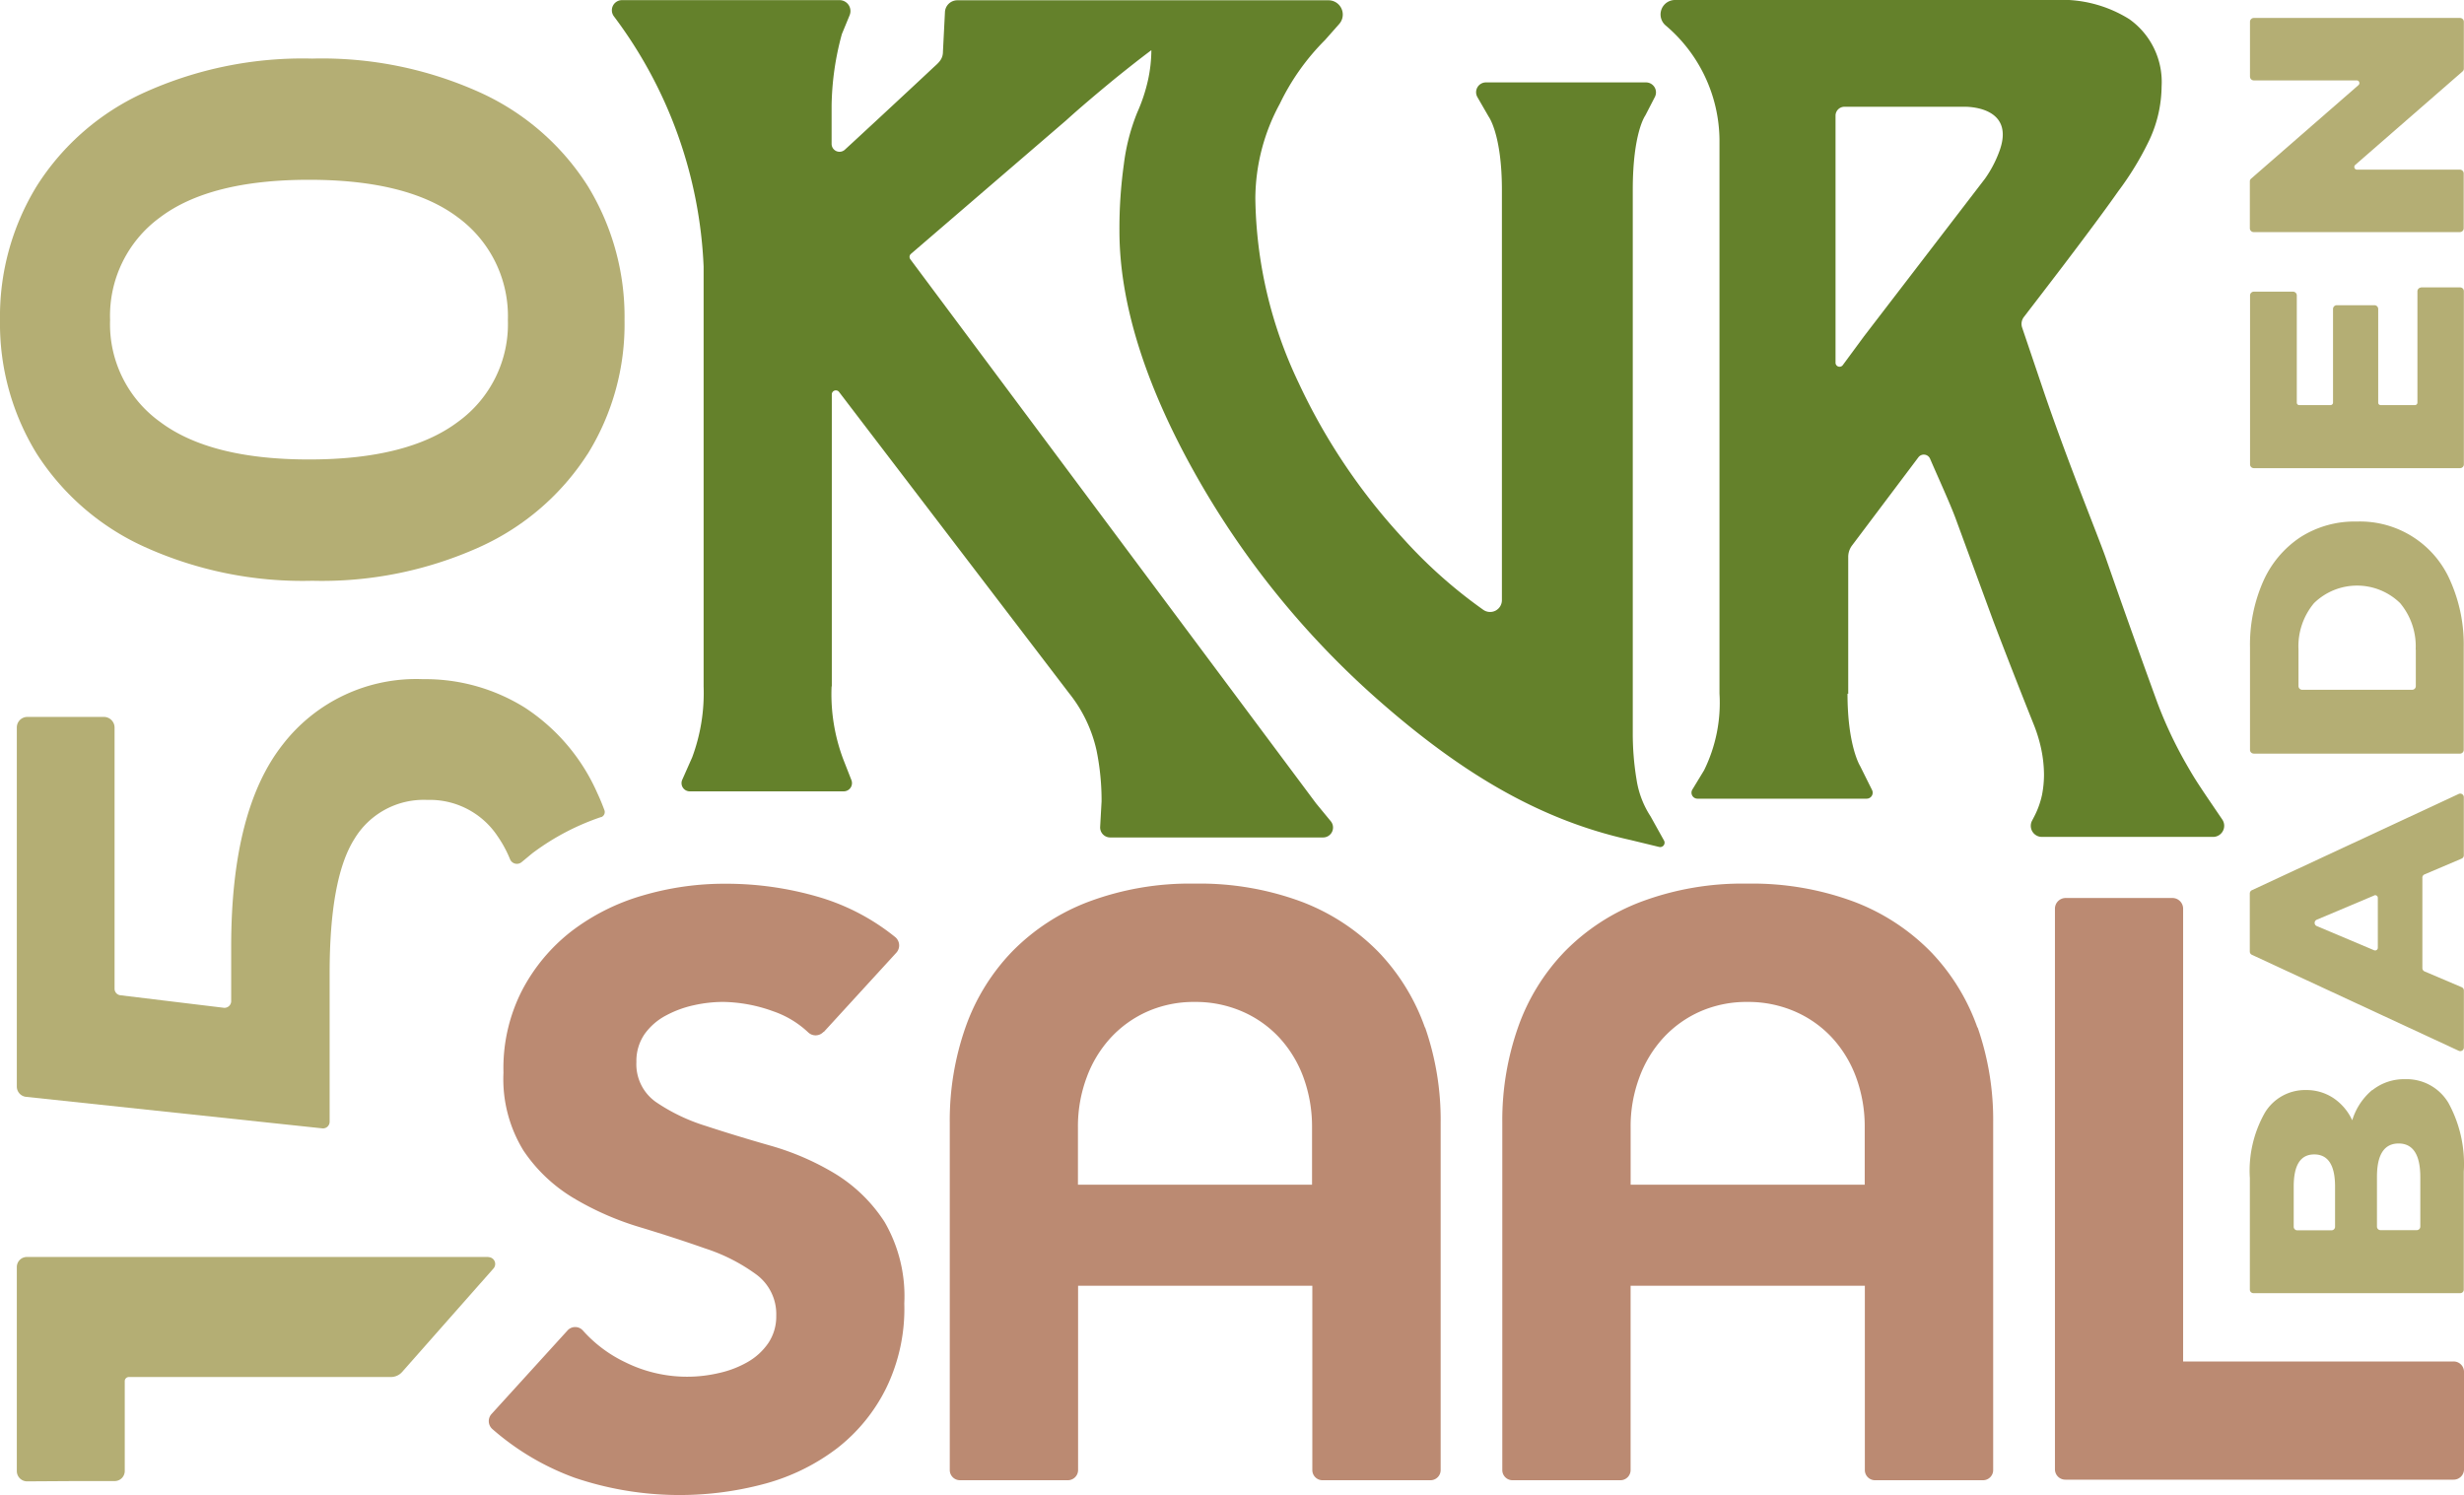
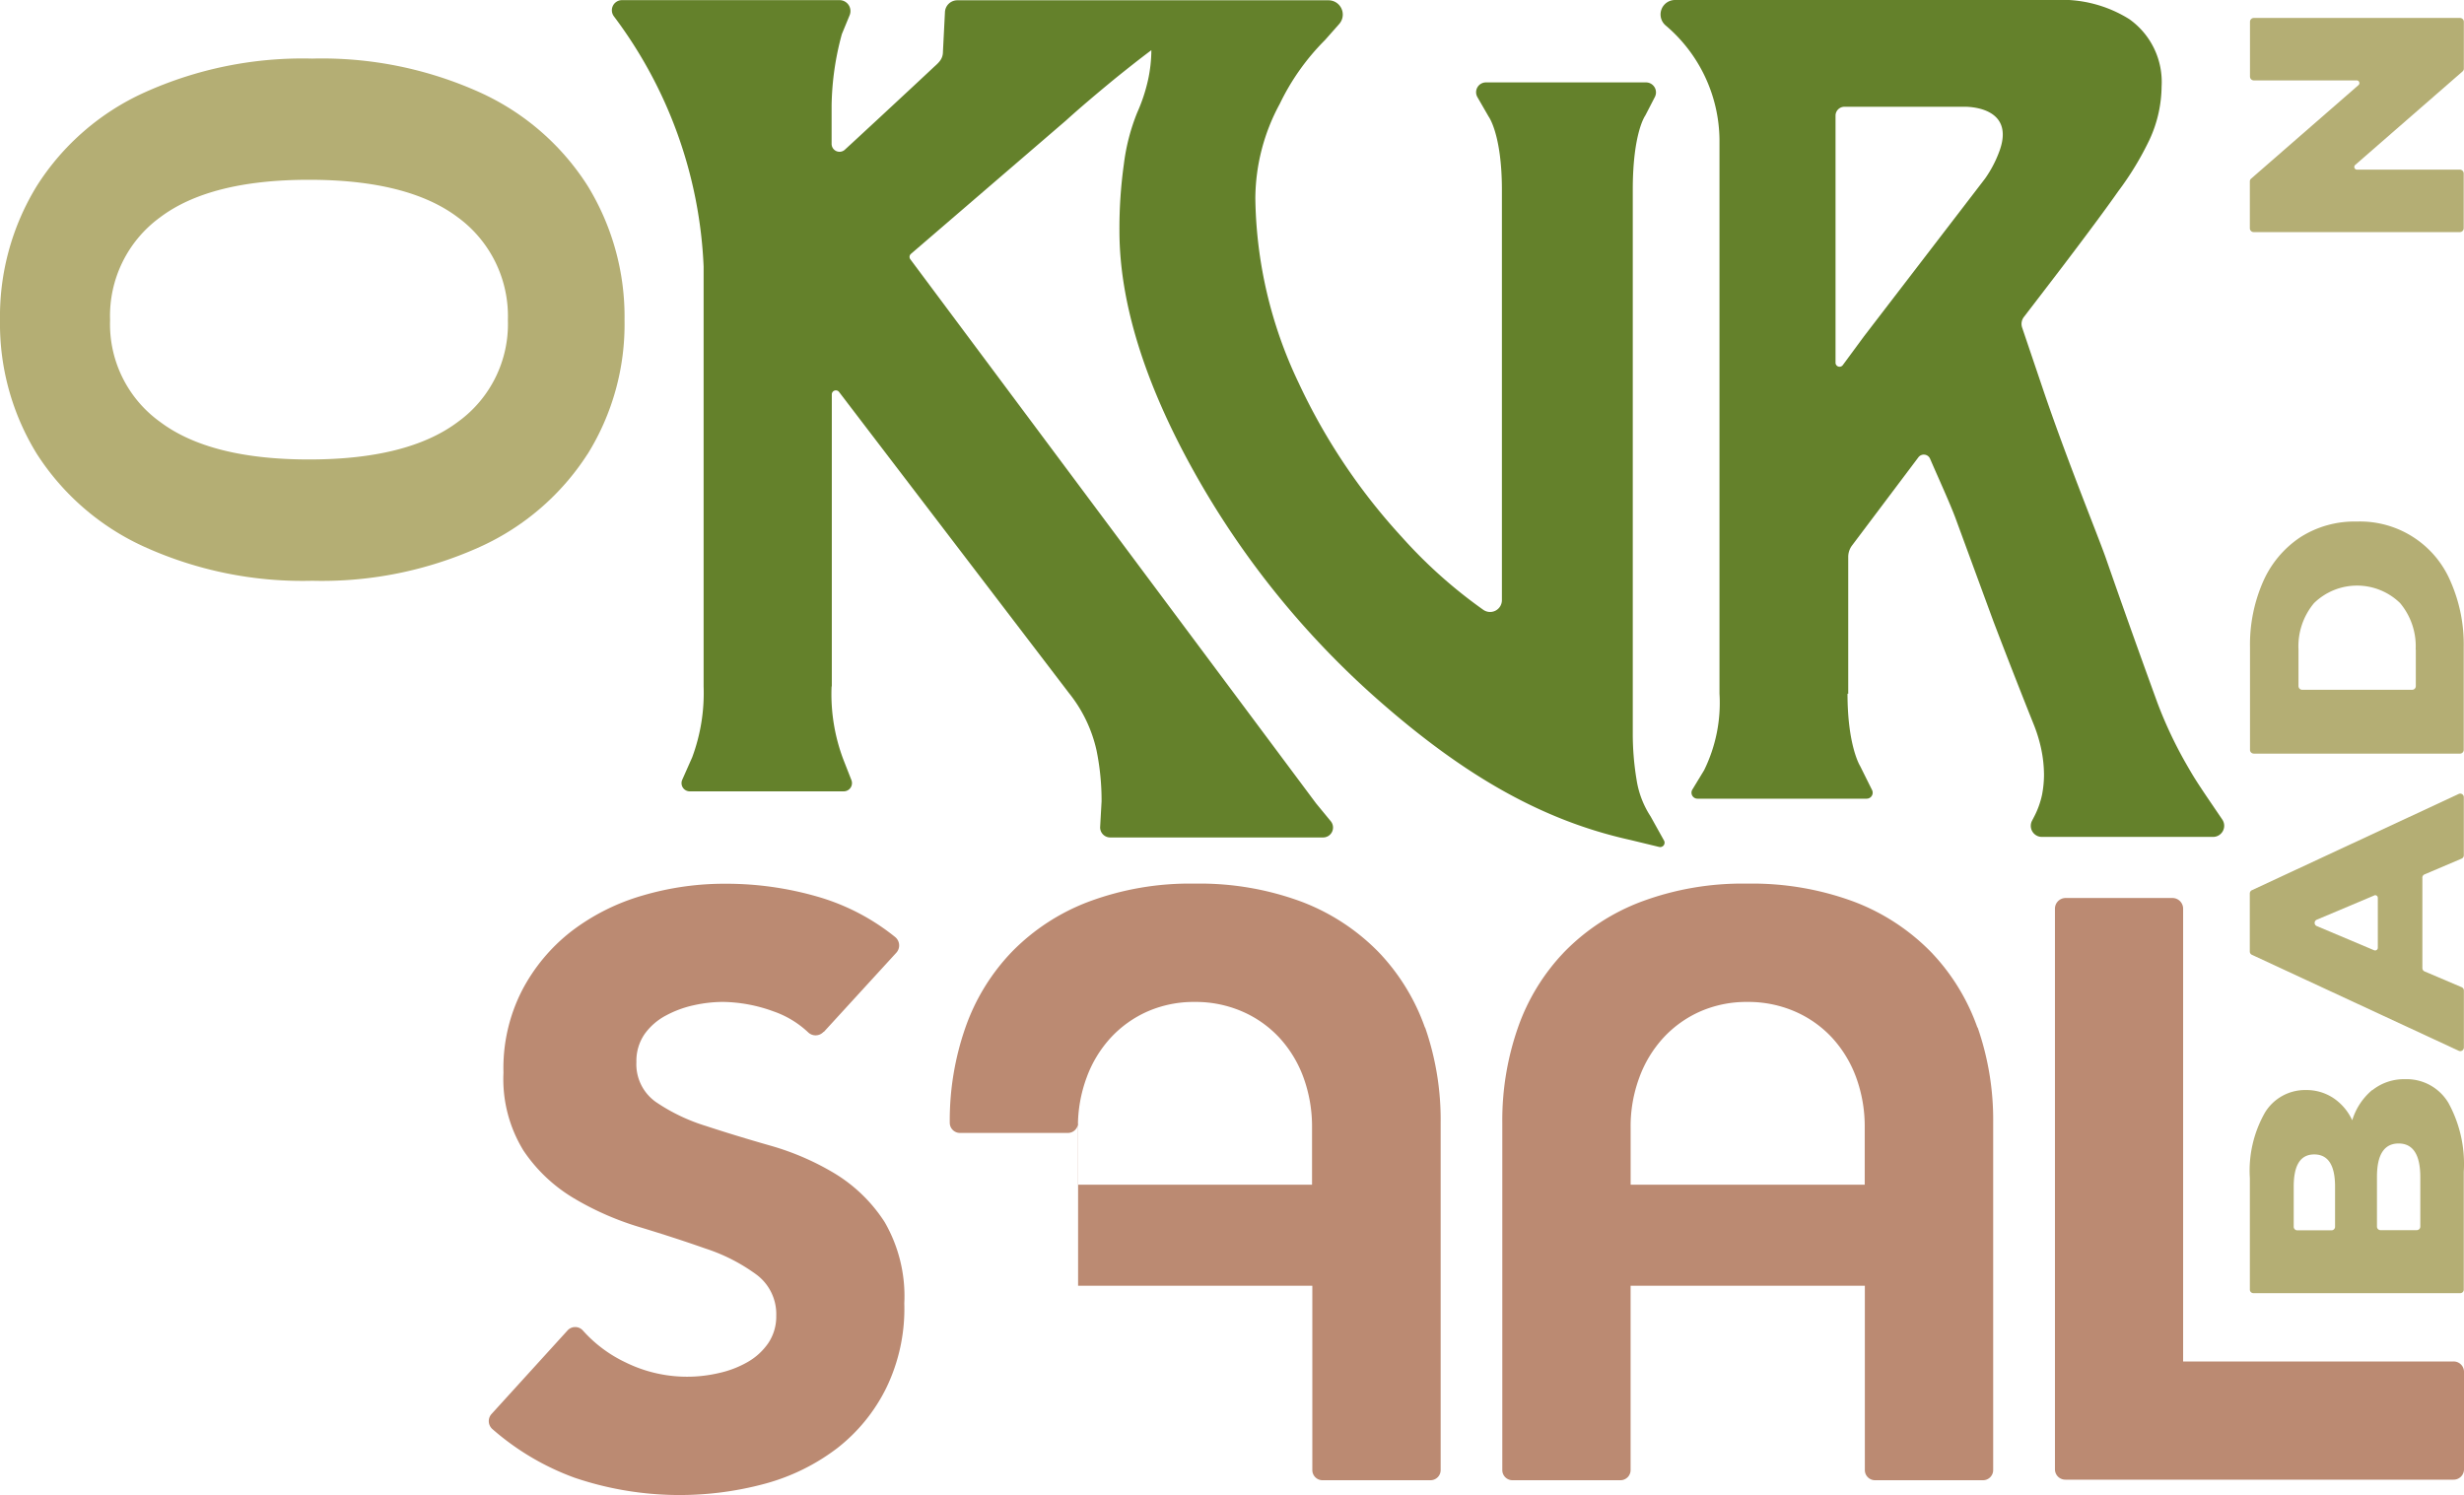
<svg xmlns="http://www.w3.org/2000/svg" width="161.151" height="97.789" viewBox="0 0 161.151 97.789">
  <defs>
    <clipPath id="clip-path">
      <rect id="Rechteck_1094" data-name="Rechteck 1094" width="161.151" height="97.789" fill="none" />
    </clipPath>
  </defs>
  <g id="Gruppe_328" data-name="Gruppe 328" transform="translate(0 0)">
    <g id="Gruppe_327" data-name="Gruppe 327" transform="translate(0 0)" clip-path="url(#clip-path)">
      <path id="Pfad_234" data-name="Pfad 234" d="M57.3,44.9V25.8a.264.264,0,0,1,.476-.159l15.041,19.7a9.152,9.152,0,0,1,1.8,3.758,16.429,16.429,0,0,1,.326,3.32l-.093,1.669a.657.657,0,0,0,.653.69H89.432a.649.649,0,0,0,.5-1.063l-.96-1.166L62.437,16.962a.26.26,0,0,1,.037-.354L72.619,7.88c.811-.737,1.893-1.66,3.208-2.741C76.62,4.5,77.4,3.88,78.2,3.283a9.412,9.412,0,0,1-.214,1.93,11.077,11.077,0,0,1-.709,2.145,13.329,13.329,0,0,0-.876,3.385,30.24,30.24,0,0,0-.289,4.364c0,4.653,1.641,9.95,4.878,15.75A56.656,56.656,0,0,0,93.367,46.074c5.483,4.765,10.509,7.618,16.16,8.868l1.884.457a.287.287,0,0,0,.317-.42l-.877-1.576a6.076,6.076,0,0,1-.914-2.378,18.275,18.275,0,0,1-.252-3.124V12.421c0-3.758.821-4.867.821-4.867l.625-1.212a.653.653,0,0,0-.587-.951H100.081a.643.643,0,0,0-.559.96l.737,1.277s.867,1.166.867,4.8V39.258a.772.772,0,0,1-1.212.634,31.721,31.721,0,0,1-5.334-4.765,39.565,39.565,0,0,1-6.751-10.089A28.8,28.8,0,0,1,85,12.971a13.085,13.085,0,0,1,1.6-6.182,15.215,15.215,0,0,1,2.956-4.168l.923-1.044a.933.933,0,0,0-.7-1.557H65.514A.811.811,0,0,0,64.7.793l-.131,2.583c0,.522-.308.746-.671,1.082q-.727.685-3.674,3.422c-.737.681-1.427,1.324-2.07,1.912a.517.517,0,0,1-.867-.382V6.892a18.583,18.583,0,0,1,.671-4.662L58.465,1A.715.715,0,0,0,57.8.01H43.583a.662.662,0,0,0-.532,1.063,29.274,29.274,0,0,1,5.865,16.355V44.89a12.1,12.1,0,0,1-.746,4.644l-.653,1.473a.538.538,0,0,0,.494.755H58.082a.539.539,0,0,0,.5-.737l-.522-1.333a12.089,12.089,0,0,1-.774-4.8Z" transform="translate(-2.898 -0.001)" fill="#64812b" />
      <path id="Pfad_235" data-name="Pfad 235" d="M128.744,45.384V36.431a1.247,1.247,0,0,1,.252-.755l4.336-5.763a.445.445,0,0,1,.765.093c.476,1.11,1.324,2.956,1.688,3.954q2.154,5.861,2.462,6.7,1.329,3.483,2.676,6.845a9.637,9.637,0,0,1,.438,1.464,8.378,8.378,0,0,1,.187,1.706,6.929,6.929,0,0,1-.131,1.324,5.64,5.64,0,0,1-.522,1.436l-.131.252a.724.724,0,0,0,.643,1.054h11.2a.728.728,0,0,0,.6-1.138l-.709-1.044c-1.072-1.576-1.213-1.837-1.623-2.546a27.785,27.785,0,0,1-1.9-4.019q-1.79-4.911-3.4-9.54c-.532-1.5-2.452-6.192-4.01-10.751l-1.445-4.271a.744.744,0,0,1,.121-.709q1.343-1.748,2.471-3.226c1.7-2.238,2.909-3.87,3.693-4.989a19.815,19.815,0,0,0,2.042-3.366,8.455,8.455,0,0,0,.793-3.5,5.033,5.033,0,0,0-2.117-4.392A8.33,8.33,0,0,0,142.246,0H117.415a.945.945,0,0,0-.606,1.67,9.918,9.918,0,0,1,3.515,7.441V45.365a9.986,9.986,0,0,1-1.007,5.017l-.765,1.259a.393.393,0,0,0,.336.6h11.059a.392.392,0,0,0,.354-.569l-.774-1.557s-.83-1.3-.83-4.746Zm1.026-23.378-1.38,1.874a.263.263,0,0,1-.476-.159V7.562a.581.581,0,0,1,.578-.578h7.861s3.459-.1,2.238,3.012a7.621,7.621,0,0,1-.9,1.688Z" transform="translate(-7.866 0)" fill="#64812b" />
      <path id="Pfad_236" data-name="Pfad 236" d="M165.814,76.42a3.326,3.326,0,0,1,2.145-.718,3.174,3.174,0,0,1,2.835,1.557,8.3,8.3,0,0,1,1,4.494v7.711a.231.231,0,0,1-.233.233H158.037a.231.231,0,0,1-.233-.233V82.173a7.68,7.68,0,0,1,.988-4.289,3.072,3.072,0,0,1,2.667-1.473,3.191,3.191,0,0,1,1.79.513,3.515,3.515,0,0,1,1.25,1.464,4.17,4.17,0,0,1,1.305-1.977Zm-4.9,9.166h2.229a.231.231,0,0,0,.233-.233v-2.63c0-1.4-.457-2.1-1.361-2.1s-1.343.7-1.343,2.1v2.63a.231.231,0,0,0,.233.233Zm6.62-5.679c-.942,0-1.417.727-1.417,2.182v3.254a.231.231,0,0,0,.233.233h2.368a.231.231,0,0,0,.233-.233V82.089C168.947,80.635,168.471,79.907,167.53,79.907Z" transform="translate(-10.658 -5.113)" fill="#b4ae74" />
      <path id="Pfad_237" data-name="Pfad 237" d="M169.087,61.172v5.912a.236.236,0,0,0,.14.214l2.434,1.035a.236.236,0,0,1,.14.214v3.73a.237.237,0,0,1-.336.214l-13.521-6.275A.236.236,0,0,1,157.8,66V62.2a.236.236,0,0,1,.14-.214l13.521-6.294a.234.234,0,0,1,.336.214v3.8a.236.236,0,0,1-.14.214l-2.434,1.035a.236.236,0,0,0-.14.214m-3.152,1.166-3.758,1.585a.225.225,0,0,0,0,.41l3.758,1.585a.176.176,0,0,0,.242-.159V62.487a.174.174,0,0,0-.242-.159Z" transform="translate(-10.658 -3.76)" fill="#b4ae74" />
      <path id="Pfad_238" data-name="Pfad 238" d="M158.056,51.761a.241.241,0,0,1-.242-.242V44.8a10.239,10.239,0,0,1,.858-4.289,6.732,6.732,0,0,1,2.434-2.9,6.581,6.581,0,0,1,3.693-1.026,6.428,6.428,0,0,1,6.136,3.926,10.239,10.239,0,0,1,.858,4.289v6.723a.247.247,0,0,1-.242.242H158.056Zm10.593-6.8a4.4,4.4,0,0,0-1.016-3.04,4.031,4.031,0,0,0-5.632,0,4.405,4.405,0,0,0-1.016,3.04v2.387a.247.247,0,0,0,.242.242h7.189a.241.241,0,0,0,.242-.242V44.964Z" transform="translate(-10.659 -2.471)" fill="#b4ae74" />
-       <path id="Pfad_239" data-name="Pfad 239" d="M168.985,20.16h2.574a.247.247,0,0,1,.242.242V31.741a.247.247,0,0,1-.242.242h-13.5a.247.247,0,0,1-.242-.242V20.682a.247.247,0,0,1,.242-.242h2.574a.247.247,0,0,1,.242.242V27.7a.159.159,0,0,0,.168.159h2.033a.165.165,0,0,0,.168-.159V21.568a.247.247,0,0,1,.242-.242h2.471a.247.247,0,0,1,.242.242V27.7a.159.159,0,0,0,.168.159h2.229a.165.165,0,0,0,.168-.159V20.412a.247.247,0,0,1,.242-.242Z" transform="translate(-10.659 -1.362)" fill="#b4ae74" />
      <path id="Pfad_240" data-name="Pfad 240" d="M158.064,1.26h13.483a.251.251,0,0,1,.252.252V4.57a.235.235,0,0,1-.084.186l-7.021,6.117a.176.176,0,0,0,.112.308h6.732a.251.251,0,0,1,.252.252v3.581a.251.251,0,0,1-.252.252H158.055a.251.251,0,0,1-.252-.252V11.955a.235.235,0,0,1,.084-.186l7.021-6.117a.176.176,0,0,0-.112-.308h-6.732a.251.251,0,0,1-.252-.252V1.512a.251.251,0,0,1,.252-.252" transform="translate(-10.658 -0.085)" fill="#b4ae74" />
      <path id="Pfad_241" data-name="Pfad 241" d="M38.428,29.976a16.4,16.4,0,0,1-7.031,6.07,25.067,25.067,0,0,1-10.975,2.22,25.067,25.067,0,0,1-10.975-2.22,16.4,16.4,0,0,1-7.032-6.07A16.218,16.218,0,0,1,0,21.221a16.31,16.31,0,0,1,2.415-8.793,16.269,16.269,0,0,1,7.032-6.1A25.109,25.109,0,0,1,20.422,4.11,25.08,25.08,0,0,1,31.4,6.329a16.339,16.339,0,0,1,7.031,6.1,16.369,16.369,0,0,1,2.415,8.793,16.092,16.092,0,0,1-2.415,8.756M29.952,14.5q-3.259-2.462-9.744-2.462T10.463,14.5A7.967,7.967,0,0,0,7.2,21.211a7.865,7.865,0,0,0,3.265,6.658q3.273,2.462,9.744,2.462t9.744-2.462a7.887,7.887,0,0,0,3.264-6.658A8.013,8.013,0,0,0,29.952,14.5" transform="translate(0 -0.278)" fill="#b4ae74" />
-       <path id="Pfad_242" data-name="Pfad 242" d="M32.017,88.172H1.833a.659.659,0,0,0-.653.671v13.325a.675.675,0,0,0,.662.681l3.124-.019h2.62a.659.659,0,0,0,.653-.671V96.294a.271.271,0,0,1,.27-.27H25.658a.978.978,0,0,0,.718-.326l5.977-6.77a.448.448,0,0,0-.336-.746Z" transform="translate(-0.08 -5.955)" fill="#b4ae74" />
-       <path id="Pfad_243" data-name="Pfad 243" d="M39.4,56.667a.358.358,0,0,0,.214-.448c-.14-.373-.289-.746-.457-1.1a12.865,12.865,0,0,0-4.746-5.613,12.3,12.3,0,0,0-6.676-1.865,11.024,11.024,0,0,0-9.166,4.28Q15.2,56.2,15.2,65.134V68.7a.439.439,0,0,1-.466.438l-6.779-.821a.429.429,0,0,1-.382-.438V50.811a.7.7,0,0,0-.681-.7H1.861a.689.689,0,0,0-.681.7V74.272a.676.676,0,0,0,.615.69l19.368,2.061a.434.434,0,0,0,.476-.429V66.878q0-6.21,1.613-8.774a5.285,5.285,0,0,1,4.774-2.564,5.315,5.315,0,0,1,4.6,2.378,7.7,7.7,0,0,1,.811,1.5.484.484,0,0,0,.746.2c.28-.224.69-.578.811-.662a15.991,15.991,0,0,1,4.392-2.294Z" transform="translate(-0.08 -3.218)" fill="#b4ae74" />
      <path id="Pfad_244" data-name="Pfad 244" d="M56.175,71.679a.7.7,0,0,1-1,.037,6.3,6.3,0,0,0-2.285-1.38,9.957,9.957,0,0,0-3.3-.615,8.912,8.912,0,0,0-1.884.214,6.928,6.928,0,0,0-1.828.671,4.012,4.012,0,0,0-1.4,1.212,3.093,3.093,0,0,0-.541,1.828,3.02,3.02,0,0,0,1.287,2.63,12.16,12.16,0,0,0,3.254,1.557c1.305.429,2.713.858,4.215,1.287a17.39,17.39,0,0,1,4.224,1.828,10.15,10.15,0,0,1,3.254,3.17,9.676,9.676,0,0,1,1.287,5.324,11.864,11.864,0,0,1-1.184,5.54,11.355,11.355,0,0,1-3.2,3.926A13.668,13.668,0,0,1,52.4,101.22a21.409,21.409,0,0,1-12.495-.373,16.967,16.967,0,0,1-5.39-3.189.692.692,0,0,1-.056-.979l4.97-5.465a.675.675,0,0,1,1-.009,8.73,8.73,0,0,0,2.788,2.089,9.106,9.106,0,0,0,6.126.7,6.6,6.6,0,0,0,1.884-.727,4.09,4.09,0,0,0,1.343-1.24,3.117,3.117,0,0,0,.513-1.772,3.217,3.217,0,0,0-1.315-2.713,11.818,11.818,0,0,0-3.31-1.688q-1.986-.7-4.3-1.4a19.141,19.141,0,0,1-4.3-1.884,10.321,10.321,0,0,1-3.3-3.114,8.93,8.93,0,0,1-1.315-5.11,11.144,11.144,0,0,1,1.212-5.371,11.811,11.811,0,0,1,3.226-3.87,14.1,14.1,0,0,1,4.653-2.34,18.9,18.9,0,0,1,5.427-.774A21.487,21.487,0,0,1,56,62.9a14.424,14.424,0,0,1,4.867,2.583.708.708,0,0,1,.065,1.026l-4.737,5.175Z" transform="translate(-2.315 -4.187)" fill="#bb8a72" />
      <path id="Pfad_245" data-name="Pfad 245" d="M144.832,62.991h6.984a.7.7,0,0,1,.7.7V93.306h17.69a.679.679,0,0,1,.681.681v6.369a.679.679,0,0,1-.681.681H144.814a.678.678,0,0,1-.681-.681V63.69A.7.7,0,0,1,144.832,62.991Z" transform="translate(-9.735 -4.254)" fill="#bb8a72" />
      <path id="Pfad_246" data-name="Pfad 246" d="M136.442,71.391a13.726,13.726,0,0,0-3.041-4.942,13.967,13.967,0,0,0-5.026-3.282,19.125,19.125,0,0,0-6.984-1.184,18.9,18.9,0,0,0-6.937,1.184,13.846,13.846,0,0,0-5.026,3.282,13.64,13.64,0,0,0-3.031,4.942,18.393,18.393,0,0,0-1.026,6.238v22.715a.665.665,0,0,0,.662.662H113.1a.665.665,0,0,0,.662-.662V88.287h15.32v12.057a.665.665,0,0,0,.662.662h7.069a.665.665,0,0,0,.662-.662V77.629a18.393,18.393,0,0,0-1.016-6.238ZM113.764,81.676v-3.73a9.16,9.16,0,0,1,.569-3.282,7.782,7.782,0,0,1,1.585-2.611,7.273,7.273,0,0,1,2.415-1.716,7.512,7.512,0,0,1,3.068-.615,7.633,7.633,0,0,1,3.086.615,7.238,7.238,0,0,1,2.443,1.716,7.783,7.783,0,0,1,1.585,2.611,9.368,9.368,0,0,1,.559,3.282v3.73H113.764Z" transform="translate(-7.117 -4.186)" fill="#bb8a72" />
-       <path id="Pfad_247" data-name="Pfad 247" d="M97.692,71.391a13.725,13.725,0,0,0-3.041-4.942,13.967,13.967,0,0,0-5.026-3.282,19.124,19.124,0,0,0-6.984-1.184A18.9,18.9,0,0,0,75.7,63.166a13.846,13.846,0,0,0-5.026,3.282,13.64,13.64,0,0,0-3.031,4.942,18.393,18.393,0,0,0-1.026,6.238v22.715a.665.665,0,0,0,.662.662h7.068a.665.665,0,0,0,.662-.662V88.287h15.32v12.057a.665.665,0,0,0,.662.662h7.069a.665.665,0,0,0,.662-.662V77.629a18.392,18.392,0,0,0-1.016-6.238ZM75,81.676v-3.73a9.16,9.16,0,0,1,.569-3.282,7.783,7.783,0,0,1,1.585-2.611,7.273,7.273,0,0,1,2.415-1.716,7.512,7.512,0,0,1,3.068-.615,7.633,7.633,0,0,1,3.086.615,7.238,7.238,0,0,1,2.443,1.716,7.783,7.783,0,0,1,1.585,2.611,9.366,9.366,0,0,1,.559,3.282v3.73H75Z" transform="translate(-4.5 -4.186)" fill="#bb8a72" />
+       <path id="Pfad_247" data-name="Pfad 247" d="M97.692,71.391a13.725,13.725,0,0,0-3.041-4.942,13.967,13.967,0,0,0-5.026-3.282,19.124,19.124,0,0,0-6.984-1.184A18.9,18.9,0,0,0,75.7,63.166a13.846,13.846,0,0,0-5.026,3.282,13.64,13.64,0,0,0-3.031,4.942,18.393,18.393,0,0,0-1.026,6.238a.665.665,0,0,0,.662.662h7.068a.665.665,0,0,0,.662-.662V88.287h15.32v12.057a.665.665,0,0,0,.662.662h7.069a.665.665,0,0,0,.662-.662V77.629a18.392,18.392,0,0,0-1.016-6.238ZM75,81.676v-3.73a9.16,9.16,0,0,1,.569-3.282,7.783,7.783,0,0,1,1.585-2.611,7.273,7.273,0,0,1,2.415-1.716,7.512,7.512,0,0,1,3.068-.615,7.633,7.633,0,0,1,3.086.615,7.238,7.238,0,0,1,2.443,1.716,7.783,7.783,0,0,1,1.585,2.611,9.366,9.366,0,0,1,.559,3.282v3.73H75Z" transform="translate(-4.5 -4.186)" fill="#bb8a72" />
    </g>
  </g>
</svg>